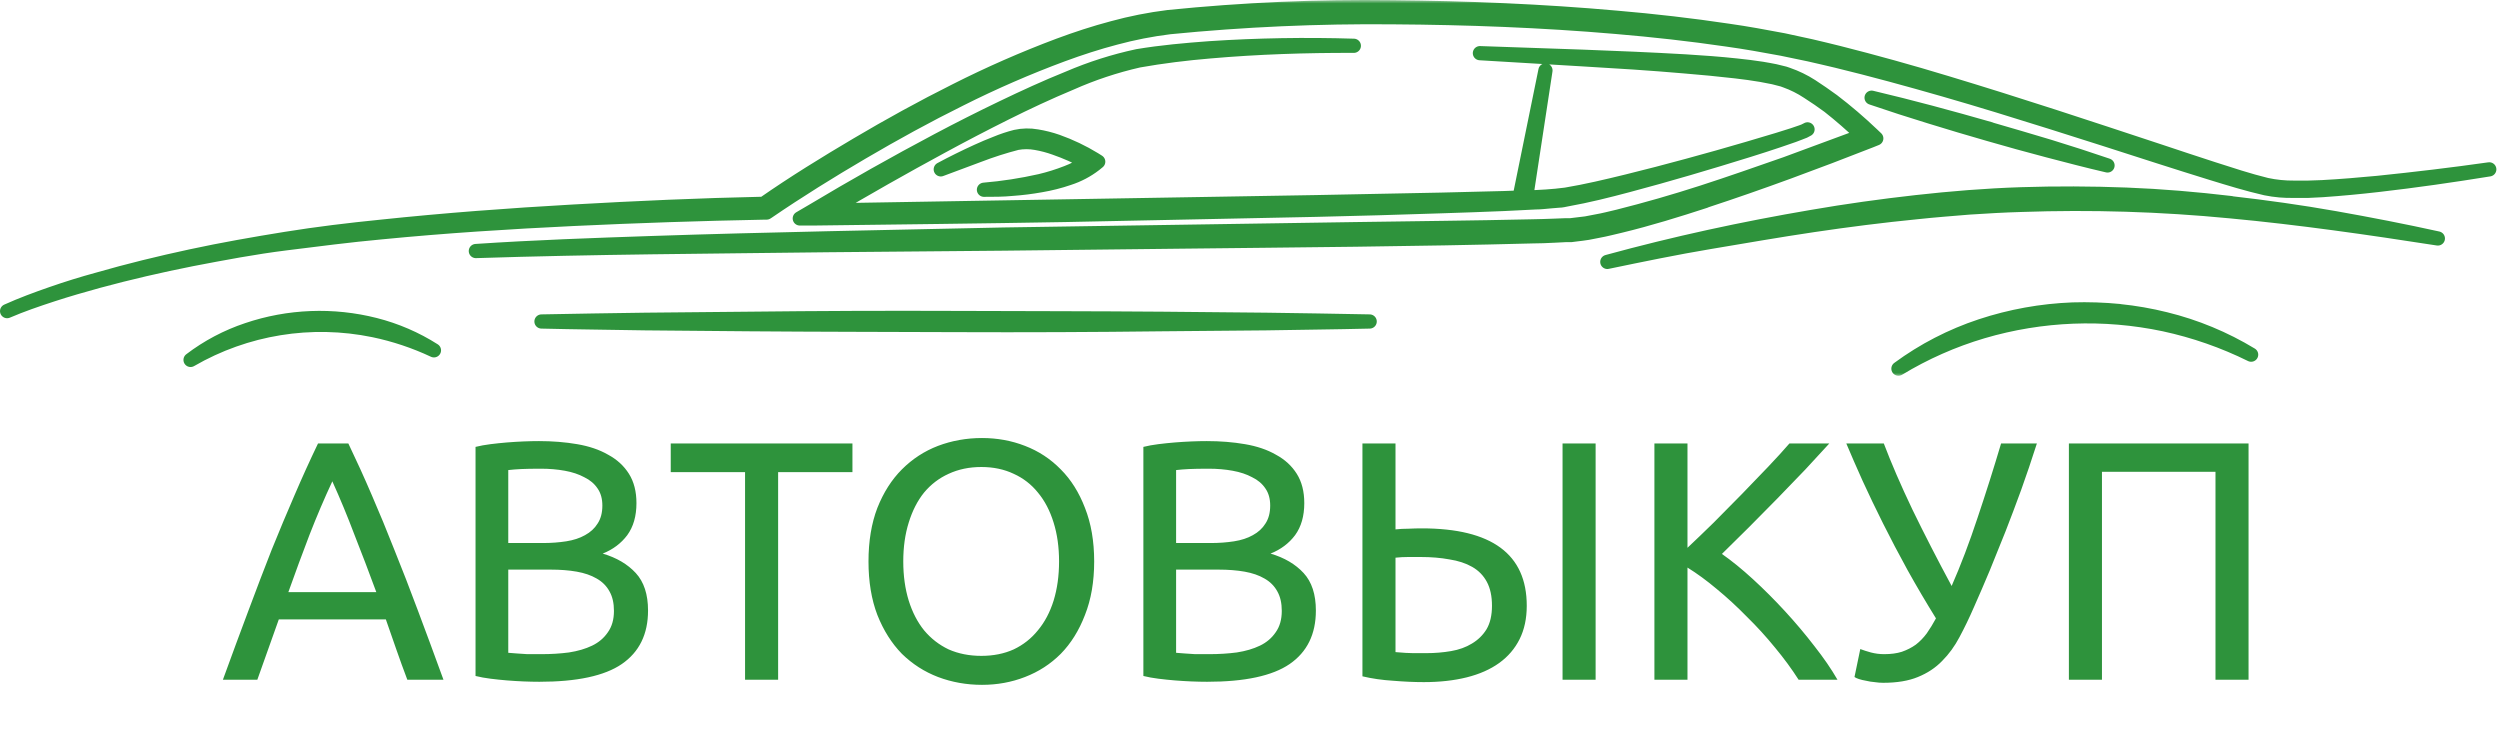
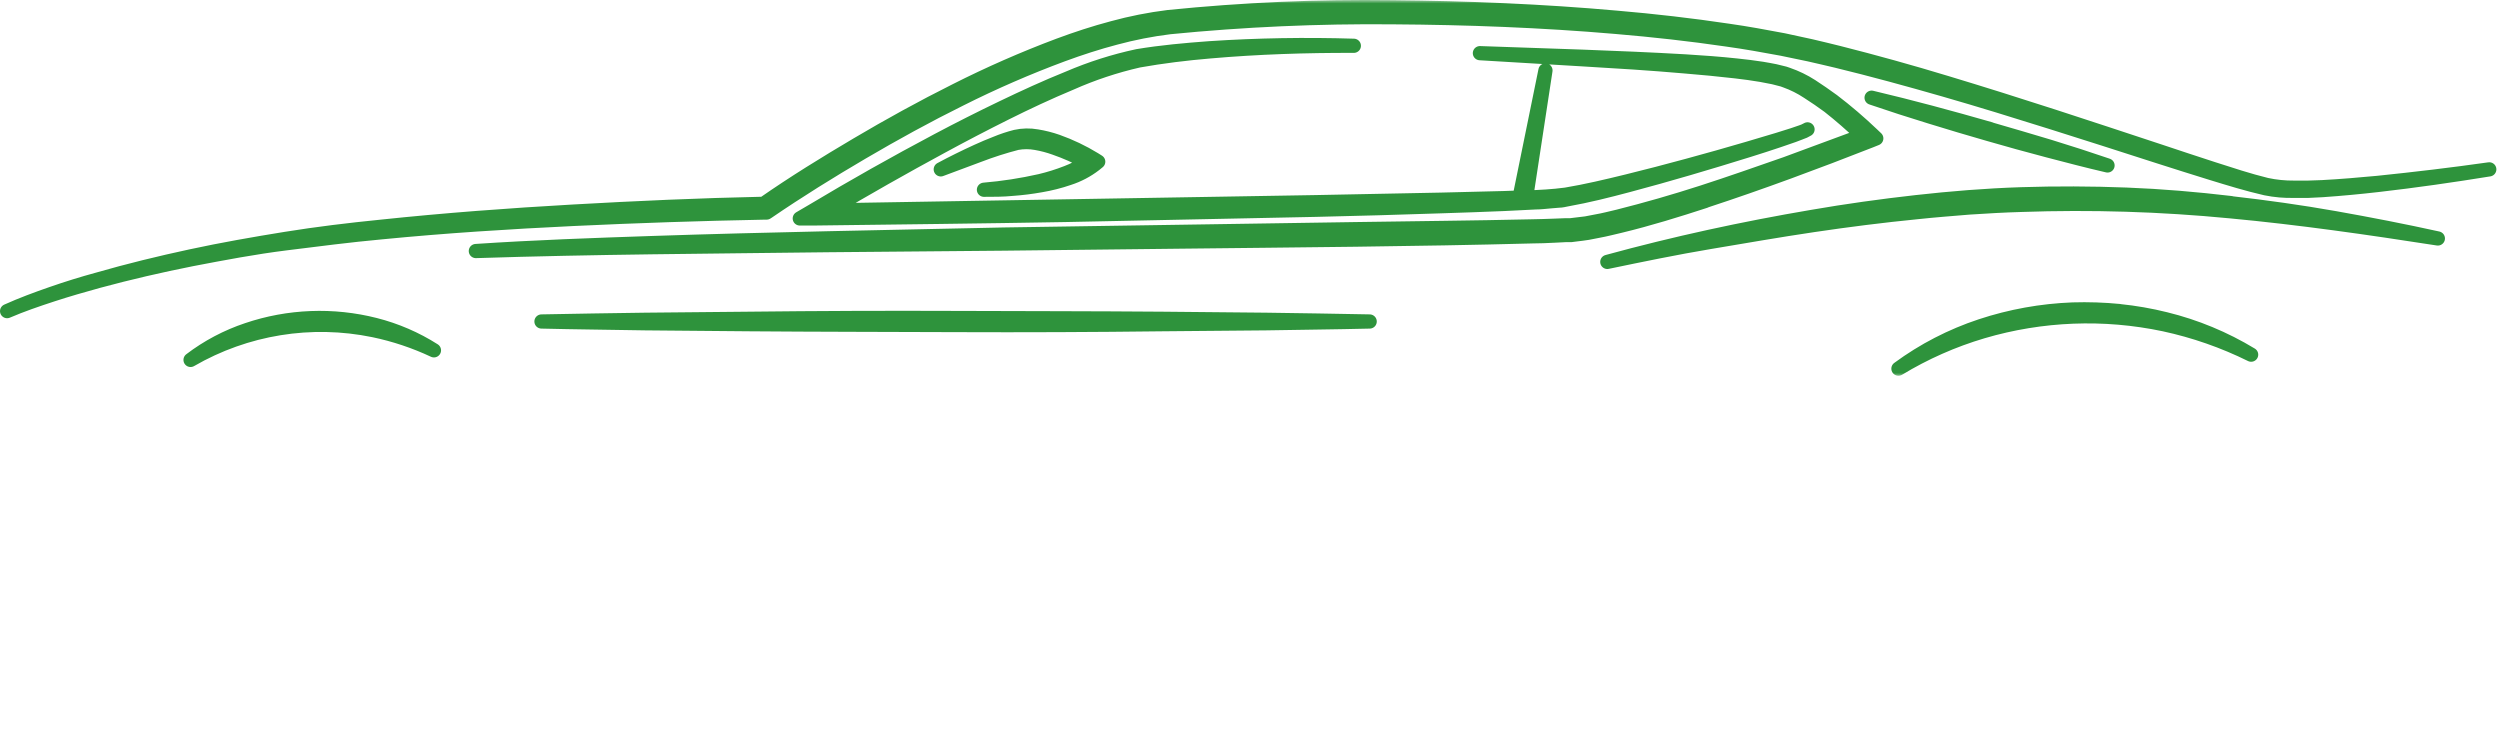
<svg xmlns="http://www.w3.org/2000/svg" width="352" height="106" viewBox="0 0 352 106" fill="none">
  <mask id="path-1-outside-1_160_130" maskUnits="userSpaceOnUse" x="-1" y="0" width="353" height="53" fill="black">
    <rect fill="white" x="-1" width="353" height="53" />
    <path d="M26.99 36.496C22.57 37.376 18.18 38.386 13.83 39.566C11.66 40.166 9.49 40.786 7.35 41.486C5.21 42.186 3.07 42.916 1 43.806C3.06 42.876 5.18 42.096 7.31 41.356C9.44 40.616 11.59 39.946 13.76 39.356C18.1 38.106 22.49 37.036 26.9 36.086C31.31 35.136 35.76 34.356 40.22 33.636C44.68 32.916 49.16 32.376 53.65 31.926C62.65 30.976 71.65 30.306 80.65 29.796C89.65 29.286 98.54 28.886 107.51 28.696C111.82 25.696 116.23 22.986 120.71 20.336C125.19 17.686 129.87 15.106 134.59 12.746C139.304 10.364 144.144 8.24 149.09 6.386C151.57 5.466 154.09 4.636 156.66 3.956C159.23 3.252 161.846 2.734 164.49 2.406C174.982 1.342 185.526 0.881 196.07 1.026C206.6 1.136 217.13 1.556 227.62 2.496C232.87 2.946 238.11 3.546 243.32 4.326C245.93 4.696 248.53 5.176 251.12 5.666L254.99 6.506C256.28 6.796 257.55 7.126 258.84 7.436C263.953 8.729 269.023 10.139 274.05 11.666C279.05 13.176 284.11 14.766 289.11 16.386C294.11 18.006 299.11 19.666 304.11 21.316C306.61 22.146 309.11 22.986 311.6 23.786C314.09 24.586 316.6 25.416 319.13 26.036C320.398 26.307 321.693 26.438 322.99 26.426H324.99L326.99 26.356C329.61 26.216 332.22 25.996 334.84 25.746C340.07 25.206 345.29 24.586 350.49 23.846C345.3 24.686 340.1 25.436 334.87 26.036C332.26 26.336 329.64 26.586 327.01 26.766L325.01 26.866H323.01C321.668 26.902 320.326 26.784 319.01 26.516C316.42 25.926 313.91 25.146 311.39 24.376C308.87 23.606 306.39 22.806 303.87 22.006C298.87 20.396 293.87 18.786 288.87 17.216C283.87 15.646 278.87 14.096 273.79 12.636C268.71 11.176 263.68 9.796 258.58 8.556C257.31 8.266 256.03 7.946 254.75 7.666L250.91 6.866C248.34 6.386 245.76 5.926 243.17 5.566C237.98 4.806 232.77 4.226 227.54 3.786C217.08 2.886 206.54 2.496 196.09 2.426C185.602 2.327 175.117 2.794 164.68 3.826C162.108 4.144 159.562 4.642 157.06 5.316C154.54 5.976 152.06 6.786 149.61 7.686C144.702 9.506 139.898 11.595 135.22 13.946C130.53 16.266 125.93 18.796 121.41 21.446C116.89 24.096 112.41 26.876 108.11 29.816L107.94 29.926H107.7C98.7 30.099 89.7 30.399 80.7 30.826C71.7 31.256 62.7 31.826 53.7 32.706C49.21 33.116 44.7 33.706 40.27 34.256C35.84 34.806 31.41 35.646 26.99 36.496ZM314.13 28.596C309.23 28.016 304.31 27.596 299.38 27.406C294.45 27.216 289.5 27.196 284.57 27.356C279.64 27.516 274.71 27.916 269.8 28.466C264.89 29.016 260.01 29.696 255.16 30.536C245.44 32.186 235.8 34.276 226.31 36.876C231.12 35.876 235.95 34.876 240.79 34.066C245.63 33.256 250.48 32.406 255.34 31.686C260.2 30.966 265.07 30.346 269.95 29.866C272.39 29.606 274.84 29.416 277.28 29.216L280.95 28.996C282.17 28.916 283.4 28.896 284.62 28.846C294.426 28.501 304.244 28.802 314.01 29.746C323.79 30.656 333.52 32.066 343.25 33.576C338.44 32.516 333.61 31.576 328.76 30.716C323.91 29.856 319.03 29.176 314.13 28.616V28.596ZM240.08 28.286C247.96 25.706 255.71 22.816 263.41 19.796L264.18 19.486L263.59 18.926C261.829 17.244 259.976 15.662 258.04 14.186C257.04 13.456 256.04 12.766 255.04 12.116C253.995 11.445 252.874 10.901 251.7 10.496L251.26 10.346L250.81 10.236L249.91 10.016C249.31 9.906 248.71 9.776 248.11 9.686C246.91 9.496 245.71 9.356 244.5 9.226C242.1 8.966 239.69 8.796 237.28 8.646C232.46 8.366 227.64 8.166 222.82 7.986C218 7.806 213.19 7.646 208.37 7.486L222.81 8.346C227.62 8.626 232.43 8.926 237.23 9.346C239.63 9.546 242.03 9.766 244.41 10.046C245.61 10.186 246.8 10.346 247.97 10.546C248.56 10.646 249.14 10.776 249.73 10.886L250.58 11.106L251.01 11.216L251.42 11.366C252.523 11.761 253.574 12.289 254.55 12.936C255.55 13.566 256.55 14.266 257.47 14.936C259.13 16.236 260.72 17.636 262.24 19.086C258.653 20.419 255.047 21.753 251.42 23.086C247.52 24.446 243.63 25.816 239.7 27.086C235.77 28.356 231.81 29.496 227.83 30.496C226.83 30.726 225.83 30.996 224.83 31.166L223.32 31.456C222.83 31.526 222.32 31.576 221.83 31.636L221.08 31.726H220.31L218.78 31.786C217.78 31.836 216.72 31.846 215.69 31.876C207.44 32.066 199.18 32.136 190.91 32.266L166.13 32.646L141.34 33.026L116.55 33.556C108.29 33.746 100.03 33.946 91.77 34.226C83.51 34.506 75.24 34.796 67 35.346C83.52 34.806 100 34.726 116.57 34.516L141.36 34.296L166.14 34.016C182.67 33.826 199.19 33.716 215.73 33.276C216.73 33.276 217.79 33.226 218.84 33.176L220.4 33.096H221.18L221.97 32.996C222.5 32.926 223.03 32.876 223.55 32.786L225.09 32.486C226.09 32.306 227.09 32.036 228.14 31.796C232.19 30.816 236.15 29.586 240.08 28.306V28.286ZM213.95 27.816L211.77 27.896C208.83 27.976 205.89 28.056 202.94 28.116L185.29 28.466L116.7 29.626C121.933 26.519 127.223 23.519 132.57 20.626C135.55 19.006 138.55 17.443 141.57 15.936C144.57 14.436 147.65 12.996 150.77 11.696C153.846 10.329 157.048 9.264 160.33 8.516C163.64 7.926 167.01 7.516 170.33 7.236C177.07 6.646 183.85 6.426 190.62 6.446C183.85 6.236 177.06 6.346 170.3 6.796C166.91 7.046 163.53 7.346 160.17 7.906C156.834 8.622 153.575 9.66 150.44 11.006C147.28 12.276 144.2 13.696 141.14 15.166C138.08 16.636 135.05 18.166 132.05 19.756C126.05 22.936 120.14 26.269 114.32 29.756L112.61 30.756H114.61C126.39 30.606 138.16 30.476 149.94 30.266L185.27 29.536C191.157 29.403 197.043 29.236 202.93 29.036C205.87 28.946 208.82 28.836 211.76 28.716C213.23 28.656 214.7 28.566 216.18 28.496C216.91 28.496 217.65 28.396 218.39 28.336L219.5 28.246C219.88 28.246 220.24 28.146 220.61 28.076C223.53 27.556 226.39 26.836 229.24 26.076C232.09 25.316 234.93 24.526 237.75 23.696C240.57 22.866 243.4 22.016 246.21 21.136C247.62 20.696 249.02 20.246 250.41 19.776L252.5 19.056L253.5 18.676C253.851 18.564 254.187 18.409 254.5 18.216C254.185 18.399 253.849 18.544 253.5 18.646L252.45 19.006L250.35 19.666L246.12 20.926C243.287 21.759 240.453 22.559 237.62 23.326C234.78 24.096 231.93 24.846 229.07 25.546C226.21 26.246 223.35 26.926 220.47 27.406C218.63 27.656 216.75 27.746 214.87 27.816L217.6 9.916L213.95 27.816ZM280.23 18.176C277.46 17.386 274.69 16.606 271.9 15.866C269.11 15.126 266.32 14.416 263.52 13.756C266.253 14.689 268.993 15.576 271.74 16.416C274.5 17.276 277.26 18.086 280.03 18.886C282.8 19.686 285.57 20.456 288.36 21.186C291.15 21.916 293.93 22.646 296.74 23.296C294.007 22.363 291.267 21.476 288.52 20.636C285.76 19.806 283 18.996 280.23 18.196V18.176ZM43.77 44.796C40.726 44.913 37.715 45.469 34.83 46.446C31.949 47.407 29.246 48.836 26.83 50.676C34.626 46.165 43.808 44.677 52.63 46.496C55.554 47.106 58.397 48.056 61.1 49.326C58.545 47.699 55.746 46.491 52.81 45.746C49.858 44.996 46.813 44.676 43.77 44.796ZM298.42 43.796C296.234 43.583 294.036 43.509 291.84 43.576C287.445 43.743 283.096 44.527 278.92 45.906C274.755 47.283 270.834 49.307 267.3 51.906C271.009 49.658 274.991 47.897 279.15 46.666C287.459 44.218 296.246 43.874 304.72 45.666C308.96 46.58 313.072 48.014 316.96 49.936C313.217 47.666 309.151 45.98 304.9 44.936C302.77 44.405 300.604 44.028 298.42 43.806V43.796ZM146.45 25.496C143.845 26.084 141.202 26.492 138.54 26.716C139.88 26.716 141.22 26.716 142.54 26.586C143.881 26.489 145.216 26.322 146.54 26.086C147.879 25.861 149.196 25.527 150.48 25.086C151.806 24.66 153.048 24.007 154.15 23.156L154.63 22.766L154.09 22.426C152.435 21.413 150.679 20.576 148.85 19.926C147.923 19.604 146.969 19.363 146 19.206C145.006 19.027 143.986 19.048 143 19.266C142.059 19.506 141.137 19.814 140.24 20.186C139.34 20.536 138.46 20.906 137.59 21.306C136.72 21.706 135.86 22.106 135 22.536C134.14 22.966 133.3 23.386 132.46 23.846L135.14 22.846L137.82 21.846C139.576 21.172 141.369 20.598 143.19 20.126C144.073 19.966 144.977 19.966 145.86 20.126C146.772 20.285 147.669 20.523 148.54 20.836C150.094 21.375 151.599 22.044 153.04 22.836C152.163 23.441 151.216 23.938 150.22 24.316C148.992 24.796 147.732 25.19 146.45 25.496ZM163.7 44.886C153.98 44.806 144.26 44.816 134.55 44.776C124.84 44.736 115.11 44.776 105.39 44.886L90.82 45.026C85.96 45.106 81.1 45.156 76.24 45.266C81.1 45.386 85.96 45.426 90.82 45.516L105.39 45.646C115.11 45.726 124.83 45.726 134.55 45.766C144.27 45.806 153.98 45.766 163.7 45.646L178.28 45.516C183.13 45.426 187.99 45.386 192.85 45.266C187.99 45.156 183.13 45.106 178.28 45.026L163.7 44.886Z" />
  </mask>
  <path d="M26.99 36.496C22.57 37.376 18.18 38.386 13.83 39.566C11.66 40.166 9.49 40.786 7.35 41.486C5.21 42.186 3.07 42.916 1 43.806C3.06 42.876 5.18 42.096 7.31 41.356C9.44 40.616 11.59 39.946 13.76 39.356C18.1 38.106 22.49 37.036 26.9 36.086C31.31 35.136 35.76 34.356 40.22 33.636C44.68 32.916 49.16 32.376 53.65 31.926C62.65 30.976 71.65 30.306 80.65 29.796C89.65 29.286 98.54 28.886 107.51 28.696C111.82 25.696 116.23 22.986 120.71 20.336C125.19 17.686 129.87 15.106 134.59 12.746C139.304 10.364 144.144 8.24 149.09 6.386C151.57 5.466 154.09 4.636 156.66 3.956C159.23 3.252 161.846 2.734 164.49 2.406C174.982 1.342 185.526 0.881 196.07 1.026C206.6 1.136 217.13 1.556 227.62 2.496C232.87 2.946 238.11 3.546 243.32 4.326C245.93 4.696 248.53 5.176 251.12 5.666L254.99 6.506C256.28 6.796 257.55 7.126 258.84 7.436C263.953 8.729 269.023 10.139 274.05 11.666C279.05 13.176 284.11 14.766 289.11 16.386C294.11 18.006 299.11 19.666 304.11 21.316C306.61 22.146 309.11 22.986 311.6 23.786C314.09 24.586 316.6 25.416 319.13 26.036C320.398 26.307 321.693 26.438 322.99 26.426H324.99L326.99 26.356C329.61 26.216 332.22 25.996 334.84 25.746C340.07 25.206 345.29 24.586 350.49 23.846C345.3 24.686 340.1 25.436 334.87 26.036C332.26 26.336 329.64 26.586 327.01 26.766L325.01 26.866H323.01C321.668 26.902 320.326 26.784 319.01 26.516C316.42 25.926 313.91 25.146 311.39 24.376C308.87 23.606 306.39 22.806 303.87 22.006C298.87 20.396 293.87 18.786 288.87 17.216C283.87 15.646 278.87 14.096 273.79 12.636C268.71 11.176 263.68 9.796 258.58 8.556C257.31 8.266 256.03 7.946 254.75 7.666L250.91 6.866C248.34 6.386 245.76 5.926 243.17 5.566C237.98 4.806 232.77 4.226 227.54 3.786C217.08 2.886 206.54 2.496 196.09 2.426C185.602 2.327 175.117 2.794 164.68 3.826C162.108 4.144 159.562 4.642 157.06 5.316C154.54 5.976 152.06 6.786 149.61 7.686C144.702 9.506 139.898 11.595 135.22 13.946C130.53 16.266 125.93 18.796 121.41 21.446C116.89 24.096 112.41 26.876 108.11 29.816L107.94 29.926H107.7C98.7 30.099 89.7 30.399 80.7 30.826C71.7 31.256 62.7 31.826 53.7 32.706C49.21 33.116 44.7 33.706 40.27 34.256C35.84 34.806 31.41 35.646 26.99 36.496ZM314.13 28.596C309.23 28.016 304.31 27.596 299.38 27.406C294.45 27.216 289.5 27.196 284.57 27.356C279.64 27.516 274.71 27.916 269.8 28.466C264.89 29.016 260.01 29.696 255.16 30.536C245.44 32.186 235.8 34.276 226.31 36.876C231.12 35.876 235.95 34.876 240.79 34.066C245.63 33.256 250.48 32.406 255.34 31.686C260.2 30.966 265.07 30.346 269.95 29.866C272.39 29.606 274.84 29.416 277.28 29.216L280.95 28.996C282.17 28.916 283.4 28.896 284.62 28.846C294.426 28.501 304.244 28.802 314.01 29.746C323.79 30.656 333.52 32.066 343.25 33.576C338.44 32.516 333.61 31.576 328.76 30.716C323.91 29.856 319.03 29.176 314.13 28.616V28.596ZM240.08 28.286C247.96 25.706 255.71 22.816 263.41 19.796L264.18 19.486L263.59 18.926C261.829 17.244 259.976 15.662 258.04 14.186C257.04 13.456 256.04 12.766 255.04 12.116C253.995 11.445 252.874 10.901 251.7 10.496L251.26 10.346L250.81 10.236L249.91 10.016C249.31 9.906 248.71 9.776 248.11 9.686C246.91 9.496 245.71 9.356 244.5 9.226C242.1 8.966 239.69 8.796 237.28 8.646C232.46 8.366 227.64 8.166 222.82 7.986C218 7.806 213.19 7.646 208.37 7.486L222.81 8.346C227.62 8.626 232.43 8.926 237.23 9.346C239.63 9.546 242.03 9.766 244.41 10.046C245.61 10.186 246.8 10.346 247.97 10.546C248.56 10.646 249.14 10.776 249.73 10.886L250.58 11.106L251.01 11.216L251.42 11.366C252.523 11.761 253.574 12.289 254.55 12.936C255.55 13.566 256.55 14.266 257.47 14.936C259.13 16.236 260.72 17.636 262.24 19.086C258.653 20.419 255.047 21.753 251.42 23.086C247.52 24.446 243.63 25.816 239.7 27.086C235.77 28.356 231.81 29.496 227.83 30.496C226.83 30.726 225.83 30.996 224.83 31.166L223.32 31.456C222.83 31.526 222.32 31.576 221.83 31.636L221.08 31.726H220.31L218.78 31.786C217.78 31.836 216.72 31.846 215.69 31.876C207.44 32.066 199.18 32.136 190.91 32.266L166.13 32.646L141.34 33.026L116.55 33.556C108.29 33.746 100.03 33.946 91.77 34.226C83.51 34.506 75.24 34.796 67 35.346C83.52 34.806 100 34.726 116.57 34.516L141.36 34.296L166.14 34.016C182.67 33.826 199.19 33.716 215.73 33.276C216.73 33.276 217.79 33.226 218.84 33.176L220.4 33.096H221.18L221.97 32.996C222.5 32.926 223.03 32.876 223.55 32.786L225.09 32.486C226.09 32.306 227.09 32.036 228.14 31.796C232.19 30.816 236.15 29.586 240.08 28.306V28.286ZM213.95 27.816L211.77 27.896C208.83 27.976 205.89 28.056 202.94 28.116L185.29 28.466L116.7 29.626C121.933 26.519 127.223 23.519 132.57 20.626C135.55 19.006 138.55 17.443 141.57 15.936C144.57 14.436 147.65 12.996 150.77 11.696C153.846 10.329 157.048 9.264 160.33 8.516C163.64 7.926 167.01 7.516 170.33 7.236C177.07 6.646 183.85 6.426 190.62 6.446C183.85 6.236 177.06 6.346 170.3 6.796C166.91 7.046 163.53 7.346 160.17 7.906C156.834 8.622 153.575 9.66 150.44 11.006C147.28 12.276 144.2 13.696 141.14 15.166C138.08 16.636 135.05 18.166 132.05 19.756C126.05 22.936 120.14 26.269 114.32 29.756L112.61 30.756H114.61C126.39 30.606 138.16 30.476 149.94 30.266L185.27 29.536C191.157 29.403 197.043 29.236 202.93 29.036C205.87 28.946 208.82 28.836 211.76 28.716C213.23 28.656 214.7 28.566 216.18 28.496C216.91 28.496 217.65 28.396 218.39 28.336L219.5 28.246C219.88 28.246 220.24 28.146 220.61 28.076C223.53 27.556 226.39 26.836 229.24 26.076C232.09 25.316 234.93 24.526 237.75 23.696C240.57 22.866 243.4 22.016 246.21 21.136C247.62 20.696 249.02 20.246 250.41 19.776L252.5 19.056L253.5 18.676C253.851 18.564 254.187 18.409 254.5 18.216C254.185 18.399 253.849 18.544 253.5 18.646L252.45 19.006L250.35 19.666L246.12 20.926C243.287 21.759 240.453 22.559 237.62 23.326C234.78 24.096 231.93 24.846 229.07 25.546C226.21 26.246 223.35 26.926 220.47 27.406C218.63 27.656 216.75 27.746 214.87 27.816L217.6 9.916L213.95 27.816ZM280.23 18.176C277.46 17.386 274.69 16.606 271.9 15.866C269.11 15.126 266.32 14.416 263.52 13.756C266.253 14.689 268.993 15.576 271.74 16.416C274.5 17.276 277.26 18.086 280.03 18.886C282.8 19.686 285.57 20.456 288.36 21.186C291.15 21.916 293.93 22.646 296.74 23.296C294.007 22.363 291.267 21.476 288.52 20.636C285.76 19.806 283 18.996 280.23 18.196V18.176ZM43.77 44.796C40.726 44.913 37.715 45.469 34.83 46.446C31.949 47.407 29.246 48.836 26.83 50.676C34.626 46.165 43.808 44.677 52.63 46.496C55.554 47.106 58.397 48.056 61.1 49.326C58.545 47.699 55.746 46.491 52.81 45.746C49.858 44.996 46.813 44.676 43.77 44.796ZM298.42 43.796C296.234 43.583 294.036 43.509 291.84 43.576C287.445 43.743 283.096 44.527 278.92 45.906C274.755 47.283 270.834 49.307 267.3 51.906C271.009 49.658 274.991 47.897 279.15 46.666C287.459 44.218 296.246 43.874 304.72 45.666C308.96 46.58 313.072 48.014 316.96 49.936C313.217 47.666 309.151 45.98 304.9 44.936C302.77 44.405 300.604 44.028 298.42 43.806V43.796ZM146.45 25.496C143.845 26.084 141.202 26.492 138.54 26.716C139.88 26.716 141.22 26.716 142.54 26.586C143.881 26.489 145.216 26.322 146.54 26.086C147.879 25.861 149.196 25.527 150.48 25.086C151.806 24.66 153.048 24.007 154.15 23.156L154.63 22.766L154.09 22.426C152.435 21.413 150.679 20.576 148.85 19.926C147.923 19.604 146.969 19.363 146 19.206C145.006 19.027 143.986 19.048 143 19.266C142.059 19.506 141.137 19.814 140.24 20.186C139.34 20.536 138.46 20.906 137.59 21.306C136.72 21.706 135.86 22.106 135 22.536C134.14 22.966 133.3 23.386 132.46 23.846L135.14 22.846L137.82 21.846C139.576 21.172 141.369 20.598 143.19 20.126C144.073 19.966 144.977 19.966 145.86 20.126C146.772 20.285 147.669 20.523 148.54 20.836C150.094 21.375 151.599 22.044 153.04 22.836C152.163 23.441 151.216 23.938 150.22 24.316C148.992 24.796 147.732 25.19 146.45 25.496ZM163.7 44.886C153.98 44.806 144.26 44.816 134.55 44.776C124.84 44.736 115.11 44.776 105.39 44.886L90.82 45.026C85.96 45.106 81.1 45.156 76.24 45.266C81.1 45.386 85.96 45.426 90.82 45.516L105.39 45.646C115.11 45.726 124.83 45.726 134.55 45.766C144.27 45.806 153.98 45.766 163.7 45.646L178.28 45.516C183.13 45.426 187.99 45.386 192.85 45.266C187.99 45.156 183.13 45.106 178.28 45.026L163.7 44.886Z" fill="#2E933C" />
  <path d="M26.99 36.496C22.57 37.376 18.18 38.386 13.83 39.566C11.66 40.166 9.49 40.786 7.35 41.486C5.21 42.186 3.07 42.916 1 43.806C3.06 42.876 5.18 42.096 7.31 41.356C9.44 40.616 11.59 39.946 13.76 39.356C18.1 38.106 22.49 37.036 26.9 36.086C31.31 35.136 35.76 34.356 40.22 33.636C44.68 32.916 49.16 32.376 53.65 31.926C62.65 30.976 71.65 30.306 80.65 29.796C89.65 29.286 98.54 28.886 107.51 28.696C111.82 25.696 116.23 22.986 120.71 20.336C125.19 17.686 129.87 15.106 134.59 12.746C139.304 10.364 144.144 8.24 149.09 6.386C151.57 5.466 154.09 4.636 156.66 3.956C159.23 3.252 161.846 2.734 164.49 2.406C174.982 1.342 185.526 0.881 196.07 1.026C206.6 1.136 217.13 1.556 227.62 2.496C232.87 2.946 238.11 3.546 243.32 4.326C245.93 4.696 248.53 5.176 251.12 5.666L254.99 6.506C256.28 6.796 257.55 7.126 258.84 7.436C263.953 8.729 269.023 10.139 274.05 11.666C279.05 13.176 284.11 14.766 289.11 16.386C294.11 18.006 299.11 19.666 304.11 21.316C306.61 22.146 309.11 22.986 311.6 23.786C314.09 24.586 316.6 25.416 319.13 26.036C320.398 26.307 321.693 26.438 322.99 26.426H324.99L326.99 26.356C329.61 26.216 332.22 25.996 334.84 25.746C340.07 25.206 345.29 24.586 350.49 23.846C345.3 24.686 340.1 25.436 334.87 26.036C332.26 26.336 329.64 26.586 327.01 26.766L325.01 26.866H323.01C321.668 26.902 320.326 26.784 319.01 26.516C316.42 25.926 313.91 25.146 311.39 24.376C308.87 23.606 306.39 22.806 303.87 22.006C298.87 20.396 293.87 18.786 288.87 17.216C283.87 15.646 278.87 14.096 273.79 12.636C268.71 11.176 263.68 9.796 258.58 8.556C257.31 8.266 256.03 7.946 254.75 7.666L250.91 6.866C248.34 6.386 245.76 5.926 243.17 5.566C237.98 4.806 232.77 4.226 227.54 3.786C217.08 2.886 206.54 2.496 196.09 2.426C185.602 2.327 175.117 2.794 164.68 3.826C162.108 4.144 159.562 4.642 157.06 5.316C154.54 5.976 152.06 6.786 149.61 7.686C144.702 9.506 139.898 11.595 135.22 13.946C130.53 16.266 125.93 18.796 121.41 21.446C116.89 24.096 112.41 26.876 108.11 29.816L107.94 29.926H107.7C98.7 30.099 89.7 30.399 80.7 30.826C71.7 31.256 62.7 31.826 53.7 32.706C49.21 33.116 44.7 33.706 40.27 34.256C35.84 34.806 31.41 35.646 26.99 36.496ZM314.13 28.596C309.23 28.016 304.31 27.596 299.38 27.406C294.45 27.216 289.5 27.196 284.57 27.356C279.64 27.516 274.71 27.916 269.8 28.466C264.89 29.016 260.01 29.696 255.16 30.536C245.44 32.186 235.8 34.276 226.31 36.876C231.12 35.876 235.95 34.876 240.79 34.066C245.63 33.256 250.48 32.406 255.34 31.686C260.2 30.966 265.07 30.346 269.95 29.866C272.39 29.606 274.84 29.416 277.28 29.216L280.95 28.996C282.17 28.916 283.4 28.896 284.62 28.846C294.426 28.501 304.244 28.802 314.01 29.746C323.79 30.656 333.52 32.066 343.25 33.576C338.44 32.516 333.61 31.576 328.76 30.716C323.91 29.856 319.03 29.176 314.13 28.616V28.596ZM240.08 28.286C247.96 25.706 255.71 22.816 263.41 19.796L264.18 19.486L263.59 18.926C261.829 17.244 259.976 15.662 258.04 14.186C257.04 13.456 256.04 12.766 255.04 12.116C253.995 11.445 252.874 10.901 251.7 10.496L251.26 10.346L250.81 10.236L249.91 10.016C249.31 9.906 248.71 9.776 248.11 9.686C246.91 9.496 245.71 9.356 244.5 9.226C242.1 8.966 239.69 8.796 237.28 8.646C232.46 8.366 227.64 8.166 222.82 7.986C218 7.806 213.19 7.646 208.37 7.486L222.81 8.346C227.62 8.626 232.43 8.926 237.23 9.346C239.63 9.546 242.03 9.766 244.41 10.046C245.61 10.186 246.8 10.346 247.97 10.546C248.56 10.646 249.14 10.776 249.73 10.886L250.58 11.106L251.01 11.216L251.42 11.366C252.523 11.761 253.574 12.289 254.55 12.936C255.55 13.566 256.55 14.266 257.47 14.936C259.13 16.236 260.72 17.636 262.24 19.086C258.653 20.419 255.047 21.753 251.42 23.086C247.52 24.446 243.63 25.816 239.7 27.086C235.77 28.356 231.81 29.496 227.83 30.496C226.83 30.726 225.83 30.996 224.83 31.166L223.32 31.456C222.83 31.526 222.32 31.576 221.83 31.636L221.08 31.726H220.31L218.78 31.786C217.78 31.836 216.72 31.846 215.69 31.876C207.44 32.066 199.18 32.136 190.91 32.266L166.13 32.646L141.34 33.026L116.55 33.556C108.29 33.746 100.03 33.946 91.77 34.226C83.51 34.506 75.24 34.796 67 35.346C83.52 34.806 100 34.726 116.57 34.516L141.36 34.296L166.14 34.016C182.67 33.826 199.19 33.716 215.73 33.276C216.73 33.276 217.79 33.226 218.84 33.176L220.4 33.096H221.18L221.97 32.996C222.5 32.926 223.03 32.876 223.55 32.786L225.09 32.486C226.09 32.306 227.09 32.036 228.14 31.796C232.19 30.816 236.15 29.586 240.08 28.306V28.286ZM213.95 27.816L211.77 27.896C208.83 27.976 205.89 28.056 202.94 28.116L185.29 28.466L116.7 29.626C121.933 26.519 127.223 23.519 132.57 20.626C135.55 19.006 138.55 17.443 141.57 15.936C144.57 14.436 147.65 12.996 150.77 11.696C153.846 10.329 157.048 9.264 160.33 8.516C163.64 7.926 167.01 7.516 170.33 7.236C177.07 6.646 183.85 6.426 190.62 6.446C183.85 6.236 177.06 6.346 170.3 6.796C166.91 7.046 163.53 7.346 160.17 7.906C156.834 8.622 153.575 9.66 150.44 11.006C147.28 12.276 144.2 13.696 141.14 15.166C138.08 16.636 135.05 18.166 132.05 19.756C126.05 22.936 120.14 26.269 114.32 29.756L112.61 30.756H114.61C126.39 30.606 138.16 30.476 149.94 30.266L185.27 29.536C191.157 29.403 197.043 29.236 202.93 29.036C205.87 28.946 208.82 28.836 211.76 28.716C213.23 28.656 214.7 28.566 216.18 28.496C216.91 28.496 217.65 28.396 218.39 28.336L219.5 28.246C219.88 28.246 220.24 28.146 220.61 28.076C223.53 27.556 226.39 26.836 229.24 26.076C232.09 25.316 234.93 24.526 237.75 23.696C240.57 22.866 243.4 22.016 246.21 21.136C247.62 20.696 249.02 20.246 250.41 19.776L252.5 19.056L253.5 18.676C253.851 18.564 254.187 18.409 254.5 18.216C254.185 18.399 253.849 18.544 253.5 18.646L252.45 19.006L250.35 19.666L246.12 20.926C243.287 21.759 240.453 22.559 237.62 23.326C234.78 24.096 231.93 24.846 229.07 25.546C226.21 26.246 223.35 26.926 220.47 27.406C218.63 27.656 216.75 27.746 214.87 27.816L217.6 9.916L213.95 27.816ZM280.23 18.176C277.46 17.386 274.69 16.606 271.9 15.866C269.11 15.126 266.32 14.416 263.52 13.756C266.253 14.689 268.993 15.576 271.74 16.416C274.5 17.276 277.26 18.086 280.03 18.886C282.8 19.686 285.57 20.456 288.36 21.186C291.15 21.916 293.93 22.646 296.74 23.296C294.007 22.363 291.267 21.476 288.52 20.636C285.76 19.806 283 18.996 280.23 18.196V18.176ZM43.77 44.796C40.726 44.913 37.715 45.469 34.83 46.446C31.949 47.407 29.246 48.836 26.83 50.676C34.626 46.165 43.808 44.677 52.63 46.496C55.554 47.106 58.397 48.056 61.1 49.326C58.545 47.699 55.746 46.491 52.81 45.746C49.858 44.996 46.813 44.676 43.77 44.796ZM298.42 43.796C296.234 43.583 294.036 43.509 291.84 43.576C287.445 43.743 283.096 44.527 278.92 45.906C274.755 47.283 270.834 49.307 267.3 51.906C271.009 49.658 274.991 47.897 279.15 46.666C287.459 44.218 296.246 43.874 304.72 45.666C308.96 46.58 313.072 48.014 316.96 49.936C313.217 47.666 309.151 45.98 304.9 44.936C302.77 44.405 300.604 44.028 298.42 43.806V43.796ZM146.45 25.496C143.845 26.084 141.202 26.492 138.54 26.716C139.88 26.716 141.22 26.716 142.54 26.586C143.881 26.489 145.216 26.322 146.54 26.086C147.879 25.861 149.196 25.527 150.48 25.086C151.806 24.66 153.048 24.007 154.15 23.156L154.63 22.766L154.09 22.426C152.435 21.413 150.679 20.576 148.85 19.926C147.923 19.604 146.969 19.363 146 19.206C145.006 19.027 143.986 19.048 143 19.266C142.059 19.506 141.137 19.814 140.24 20.186C139.34 20.536 138.46 20.906 137.59 21.306C136.72 21.706 135.86 22.106 135 22.536C134.14 22.966 133.3 23.386 132.46 23.846L135.14 22.846L137.82 21.846C139.576 21.172 141.369 20.598 143.19 20.126C144.073 19.966 144.977 19.966 145.86 20.126C146.772 20.285 147.669 20.523 148.54 20.836C150.094 21.375 151.599 22.044 153.04 22.836C152.163 23.441 151.216 23.938 150.22 24.316C148.992 24.796 147.732 25.19 146.45 25.496ZM163.7 44.886C153.98 44.806 144.26 44.816 134.55 44.776C124.84 44.736 115.11 44.776 105.39 44.886L90.82 45.026C85.96 45.106 81.1 45.156 76.24 45.266C81.1 45.386 85.96 45.426 90.82 45.516L105.39 45.646C115.11 45.726 124.83 45.726 134.55 45.766C144.27 45.806 153.98 45.766 163.7 45.646L178.28 45.516C183.13 45.426 187.99 45.386 192.85 45.266C187.99 45.156 183.13 45.106 178.28 45.026L163.7 44.886Z" stroke="#2E933C" stroke-width="2" stroke-linejoin="round" mask="url(#path-1-outside-1_160_130)" />
-   <path d="M57.352 95.706C56.808 94.266 56.296 92.858 55.816 91.482C55.336 90.074 54.84 88.65 54.328 87.21H39.256L36.232 95.706H31.384C32.664 92.186 33.864 88.938 34.984 85.962C36.104 82.954 37.192 80.106 38.248 77.418C39.336 74.73 40.408 72.17 41.464 69.738C42.52 67.274 43.624 64.842 44.776 62.442H49.048C50.2 64.842 51.304 67.274 52.36 69.738C53.416 72.17 54.472 74.73 55.528 77.418C56.616 80.106 57.72 82.954 58.84 85.962C59.96 88.938 61.16 92.186 62.44 95.706H57.352ZM52.984 83.37C51.96 80.586 50.936 77.898 49.912 75.306C48.92 72.682 47.88 70.17 46.792 67.77C45.672 70.17 44.6 72.682 43.576 75.306C42.584 77.898 41.592 80.586 40.6 83.37H52.984ZM75.932 95.994C75.26 95.994 74.524 95.978 73.724 95.946C72.956 95.914 72.172 95.866 71.372 95.802C70.604 95.738 69.836 95.658 69.068 95.562C68.3 95.466 67.596 95.338 66.956 95.178V62.922C67.596 62.762 68.3 62.634 69.068 62.538C69.836 62.442 70.604 62.362 71.372 62.298C72.172 62.234 72.956 62.186 73.724 62.154C74.492 62.122 75.212 62.106 75.884 62.106C77.804 62.106 79.596 62.25 81.26 62.538C82.956 62.826 84.412 63.322 85.628 64.026C86.876 64.698 87.852 65.594 88.556 66.714C89.26 67.834 89.612 69.21 89.612 70.842C89.612 72.666 89.18 74.17 88.316 75.354C87.452 76.506 86.3 77.37 84.86 77.946C86.812 78.522 88.364 79.434 89.516 80.682C90.668 81.93 91.244 83.69 91.244 85.962C91.244 89.29 90.012 91.802 87.548 93.498C85.116 95.162 81.244 95.994 75.932 95.994ZM71.564 80.202V91.914C71.916 91.946 72.332 91.978 72.812 92.01C73.228 92.042 73.708 92.074 74.252 92.106C74.828 92.106 75.484 92.106 76.22 92.106C77.596 92.106 78.892 92.026 80.108 91.866C81.356 91.674 82.444 91.354 83.372 90.906C84.3 90.458 85.036 89.834 85.58 89.034C86.156 88.234 86.444 87.226 86.444 86.01C86.444 84.922 86.236 84.01 85.82 83.274C85.404 82.506 84.796 81.898 83.996 81.45C83.228 81.002 82.3 80.682 81.212 80.49C80.124 80.298 78.908 80.202 77.564 80.202H71.564ZM71.564 76.458H76.46C77.612 76.458 78.7 76.378 79.724 76.218C80.748 76.058 81.628 75.77 82.364 75.354C83.132 74.938 83.724 74.394 84.14 73.722C84.588 73.05 84.812 72.202 84.812 71.178C84.812 70.218 84.588 69.418 84.14 68.778C83.692 68.106 83.068 67.578 82.268 67.194C81.5 66.778 80.588 66.474 79.532 66.282C78.476 66.09 77.356 65.994 76.172 65.994C74.988 65.994 74.06 66.01 73.388 66.042C72.716 66.074 72.108 66.122 71.564 66.186V76.458ZM120.024 62.442V66.474H109.56V95.706H104.904V66.474H94.44V62.442H120.024ZM122.284 79.05C122.284 76.202 122.7 73.69 123.532 71.514C124.396 69.338 125.548 67.53 126.988 66.09C128.46 64.618 130.156 63.514 132.076 62.778C134.028 62.042 136.092 61.674 138.268 61.674C140.412 61.674 142.428 62.042 144.316 62.778C146.236 63.514 147.916 64.618 149.356 66.09C150.796 67.53 151.932 69.338 152.764 71.514C153.628 73.69 154.06 76.202 154.06 79.05C154.06 81.898 153.628 84.41 152.764 86.586C151.932 88.762 150.796 90.586 149.356 92.058C147.916 93.498 146.236 94.586 144.316 95.322C142.428 96.058 140.412 96.426 138.268 96.426C136.092 96.426 134.028 96.058 132.076 95.322C130.156 94.586 128.46 93.498 126.988 92.058C125.548 90.586 124.396 88.762 123.532 86.586C122.7 84.41 122.284 81.898 122.284 79.05ZM127.18 79.05C127.18 81.066 127.436 82.906 127.948 84.57C128.46 86.202 129.18 87.594 130.108 88.746C131.068 89.898 132.22 90.794 133.564 91.434C134.94 92.042 136.476 92.346 138.172 92.346C139.868 92.346 141.388 92.042 142.732 91.434C144.076 90.794 145.212 89.898 146.14 88.746C147.1 87.594 147.836 86.202 148.348 84.57C148.86 82.906 149.116 81.066 149.116 79.05C149.116 77.034 148.86 75.21 148.348 73.578C147.836 71.914 147.1 70.506 146.14 69.354C145.212 68.202 144.076 67.322 142.732 66.714C141.388 66.074 139.868 65.754 138.172 65.754C136.476 65.754 134.94 66.074 133.564 66.714C132.22 67.322 131.068 68.202 130.108 69.354C129.18 70.506 128.46 71.914 127.948 73.578C127.436 75.21 127.18 77.034 127.18 79.05ZM169.963 95.994C169.291 95.994 168.555 95.978 167.755 95.946C166.987 95.914 166.203 95.866 165.403 95.802C164.635 95.738 163.867 95.658 163.099 95.562C162.331 95.466 161.627 95.338 160.987 95.178V62.922C161.627 62.762 162.331 62.634 163.099 62.538C163.867 62.442 164.635 62.362 165.403 62.298C166.203 62.234 166.987 62.186 167.755 62.154C168.523 62.122 169.243 62.106 169.915 62.106C171.835 62.106 173.627 62.25 175.291 62.538C176.987 62.826 178.443 63.322 179.659 64.026C180.907 64.698 181.883 65.594 182.587 66.714C183.291 67.834 183.643 69.21 183.643 70.842C183.643 72.666 183.211 74.17 182.347 75.354C181.483 76.506 180.331 77.37 178.891 77.946C180.843 78.522 182.395 79.434 183.547 80.682C184.699 81.93 185.275 83.69 185.275 85.962C185.275 89.29 184.043 91.802 181.579 93.498C179.147 95.162 175.275 95.994 169.963 95.994ZM165.595 80.202V91.914C165.947 91.946 166.363 91.978 166.843 92.01C167.259 92.042 167.739 92.074 168.283 92.106C168.859 92.106 169.515 92.106 170.251 92.106C171.627 92.106 172.923 92.026 174.139 91.866C175.387 91.674 176.475 91.354 177.403 90.906C178.331 90.458 179.067 89.834 179.611 89.034C180.187 88.234 180.475 87.226 180.475 86.01C180.475 84.922 180.267 84.01 179.851 83.274C179.435 82.506 178.827 81.898 178.027 81.45C177.259 81.002 176.331 80.682 175.243 80.49C174.155 80.298 172.939 80.202 171.595 80.202H165.595ZM165.595 76.458H170.491C171.643 76.458 172.731 76.378 173.755 76.218C174.779 76.058 175.659 75.77 176.395 75.354C177.163 74.938 177.755 74.394 178.171 73.722C178.619 73.05 178.843 72.202 178.843 71.178C178.843 70.218 178.619 69.418 178.171 68.778C177.723 68.106 177.099 67.578 176.299 67.194C175.531 66.778 174.619 66.474 173.563 66.282C172.507 66.09 171.387 65.994 170.203 65.994C169.019 65.994 168.091 66.01 167.419 66.042C166.747 66.074 166.139 66.122 165.595 66.186V76.458ZM210.071 85.29C210.071 83.946 209.831 82.826 209.351 81.93C208.871 81.034 208.183 80.33 207.287 79.818C206.391 79.306 205.319 78.954 204.071 78.762C202.855 78.538 201.511 78.426 200.039 78.426C199.495 78.426 198.903 78.426 198.263 78.426C197.655 78.426 197.063 78.458 196.487 78.522V91.818C197.575 91.914 198.391 91.962 198.935 91.962C199.479 91.962 200.119 91.962 200.855 91.962C202.039 91.962 203.191 91.866 204.311 91.674C205.431 91.482 206.407 91.13 207.239 90.618C208.103 90.106 208.791 89.434 209.303 88.602C209.815 87.738 210.071 86.634 210.071 85.29ZM214.967 85.29C214.967 87.082 214.631 88.65 213.959 89.994C213.287 91.338 212.327 92.458 211.079 93.354C209.831 94.25 208.311 94.922 206.519 95.37C204.727 95.818 202.711 96.042 200.471 96.042C199.127 96.042 197.687 95.978 196.151 95.85C194.615 95.754 193.175 95.546 191.831 95.226V62.442H196.487V74.538C197.063 74.474 197.671 74.442 198.311 74.442C198.983 74.41 199.607 74.394 200.183 74.394C210.039 74.394 214.967 78.026 214.967 85.29ZM220.007 62.442H224.663V95.706H220.007V62.442ZM257.565 62.442C256.573 63.53 255.453 64.746 254.205 66.09C252.957 67.402 251.645 68.762 250.269 70.17C248.925 71.546 247.581 72.906 246.237 74.25C244.893 75.594 243.629 76.842 242.445 77.994C243.821 78.954 245.277 80.138 246.813 81.546C248.349 82.954 249.853 84.458 251.325 86.058C252.797 87.658 254.173 89.29 255.453 90.954C256.765 92.618 257.853 94.202 258.717 95.706H253.245C252.285 94.202 251.181 92.698 249.933 91.194C248.685 89.658 247.357 88.202 245.949 86.826C244.573 85.418 243.165 84.122 241.725 82.938C240.317 81.754 238.941 80.746 237.597 79.914V95.706H232.941V62.442H237.597V77.13C238.717 76.074 239.949 74.89 241.293 73.578C242.637 72.234 243.965 70.89 245.277 69.546C246.589 68.202 247.821 66.922 248.973 65.706C250.157 64.458 251.149 63.37 251.949 62.442H257.565ZM277.912 85.53C277.272 87.002 276.6 88.394 275.896 89.706C275.224 90.986 274.408 92.106 273.448 93.066C272.52 94.026 271.384 94.778 270.04 95.322C268.728 95.866 267.096 96.138 265.144 96.138C264.76 96.138 264.36 96.106 263.944 96.042C263.528 96.01 263.128 95.946 262.744 95.85C262.36 95.786 262.024 95.706 261.736 95.61C261.448 95.514 261.24 95.418 261.112 95.322L261.928 91.386C262.344 91.546 262.84 91.706 263.416 91.866C264.024 92.026 264.648 92.106 265.288 92.106C266.248 92.106 267.08 91.994 267.784 91.77C268.52 91.514 269.176 91.178 269.752 90.762C270.328 90.314 270.84 89.786 271.288 89.178C271.736 88.538 272.168 87.834 272.584 87.066C271.176 84.794 269.848 82.538 268.6 80.298C267.352 78.026 266.2 75.834 265.144 73.722C264.088 71.61 263.128 69.61 262.264 67.722C261.4 65.802 260.632 64.042 259.96 62.442H265.24C266.296 65.226 267.64 68.33 269.272 71.754C270.936 75.178 272.776 78.762 274.792 82.506C276.072 79.594 277.288 76.394 278.44 72.906C279.624 69.386 280.728 65.898 281.752 62.442H286.792C286.056 64.746 285.32 66.922 284.584 68.97C283.848 70.986 283.112 72.938 282.376 74.826C281.64 76.682 280.904 78.506 280.168 80.298C279.432 82.058 278.68 83.802 277.912 85.53ZM316.596 62.442V95.706H311.94V66.426H295.956V95.706H291.3V62.442H316.596Z" fill="#2E933C" />
</svg>